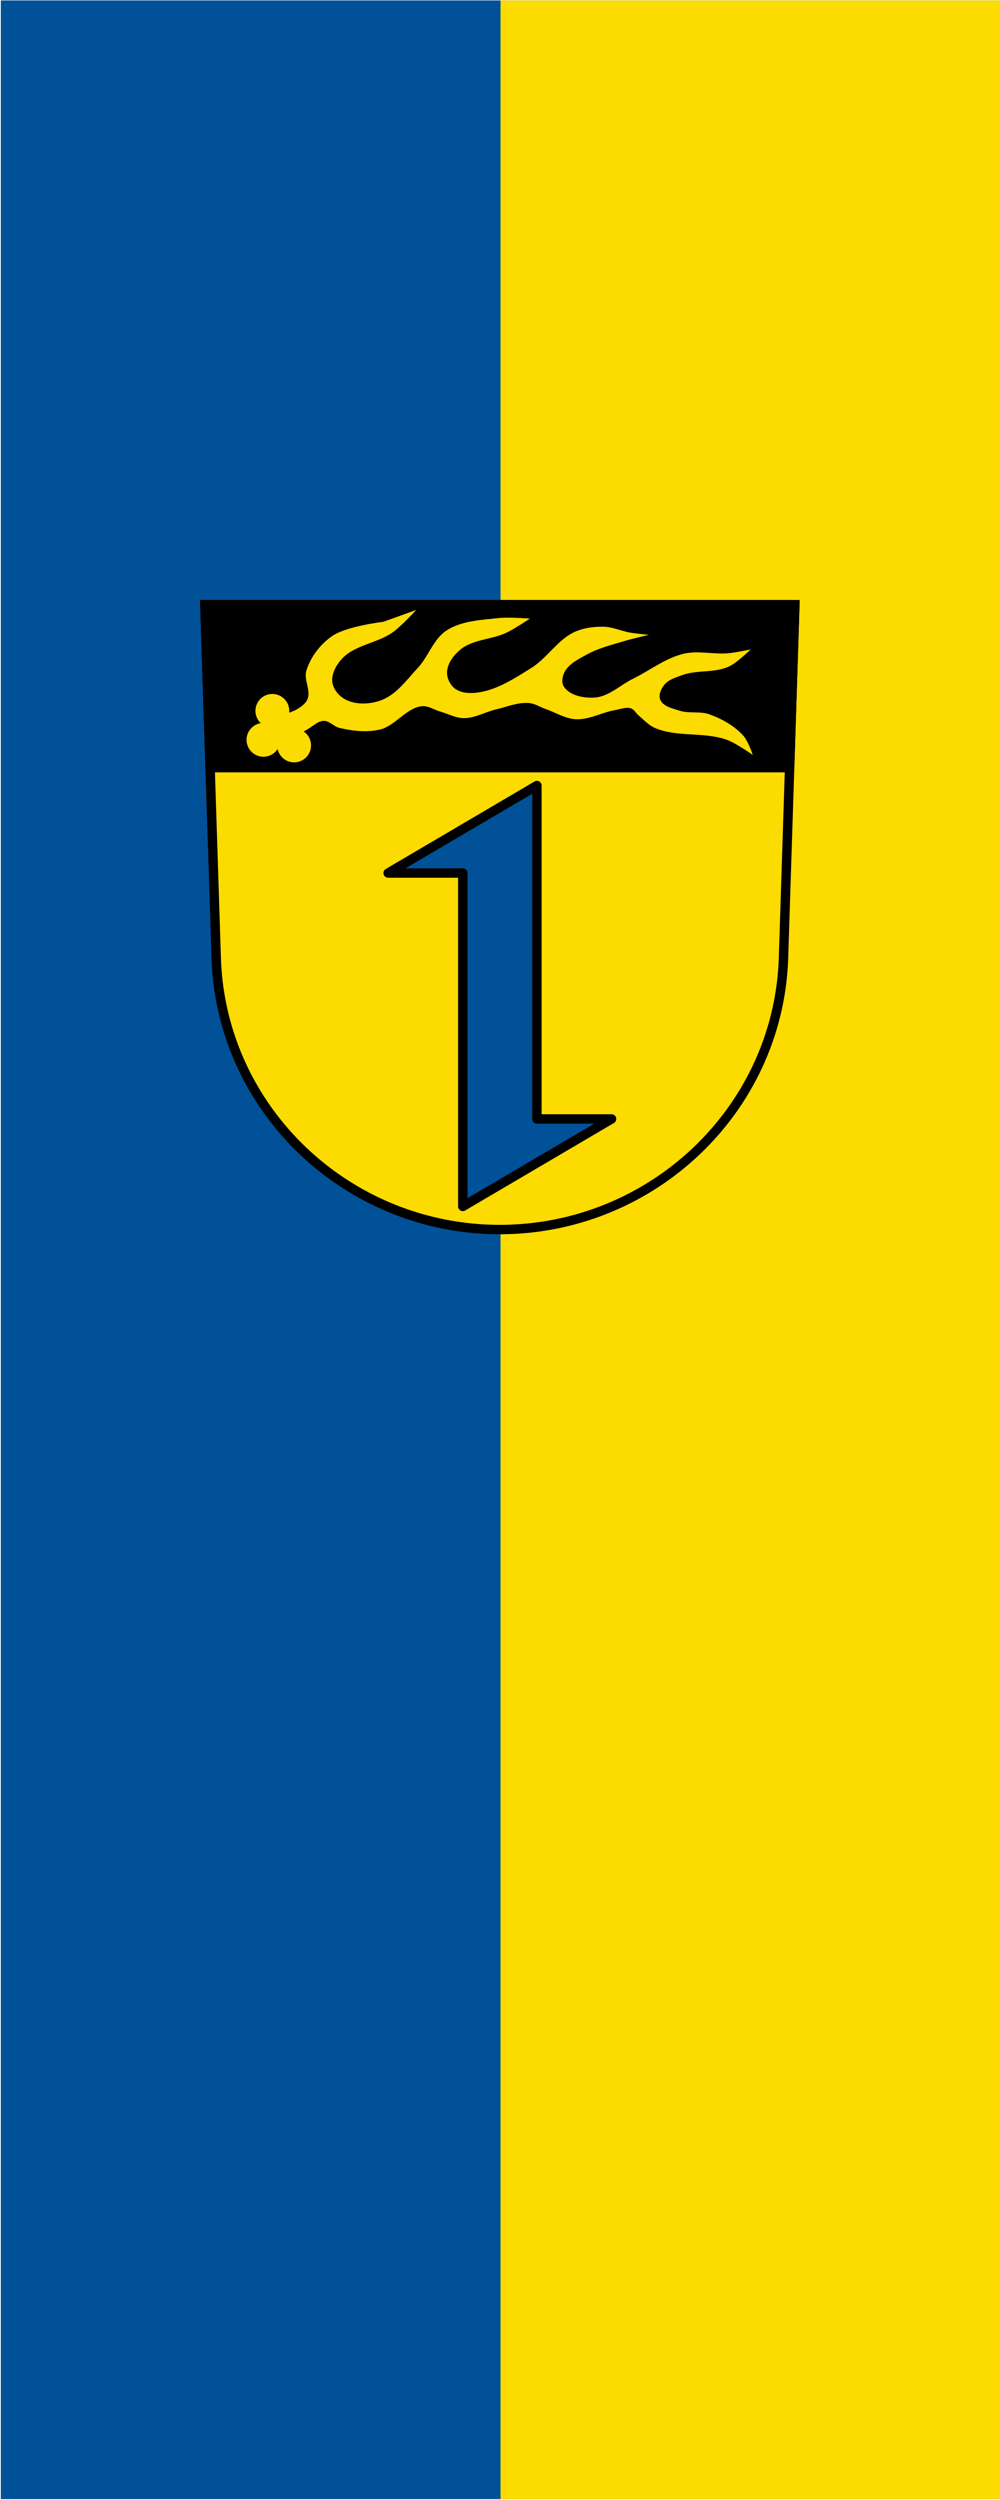
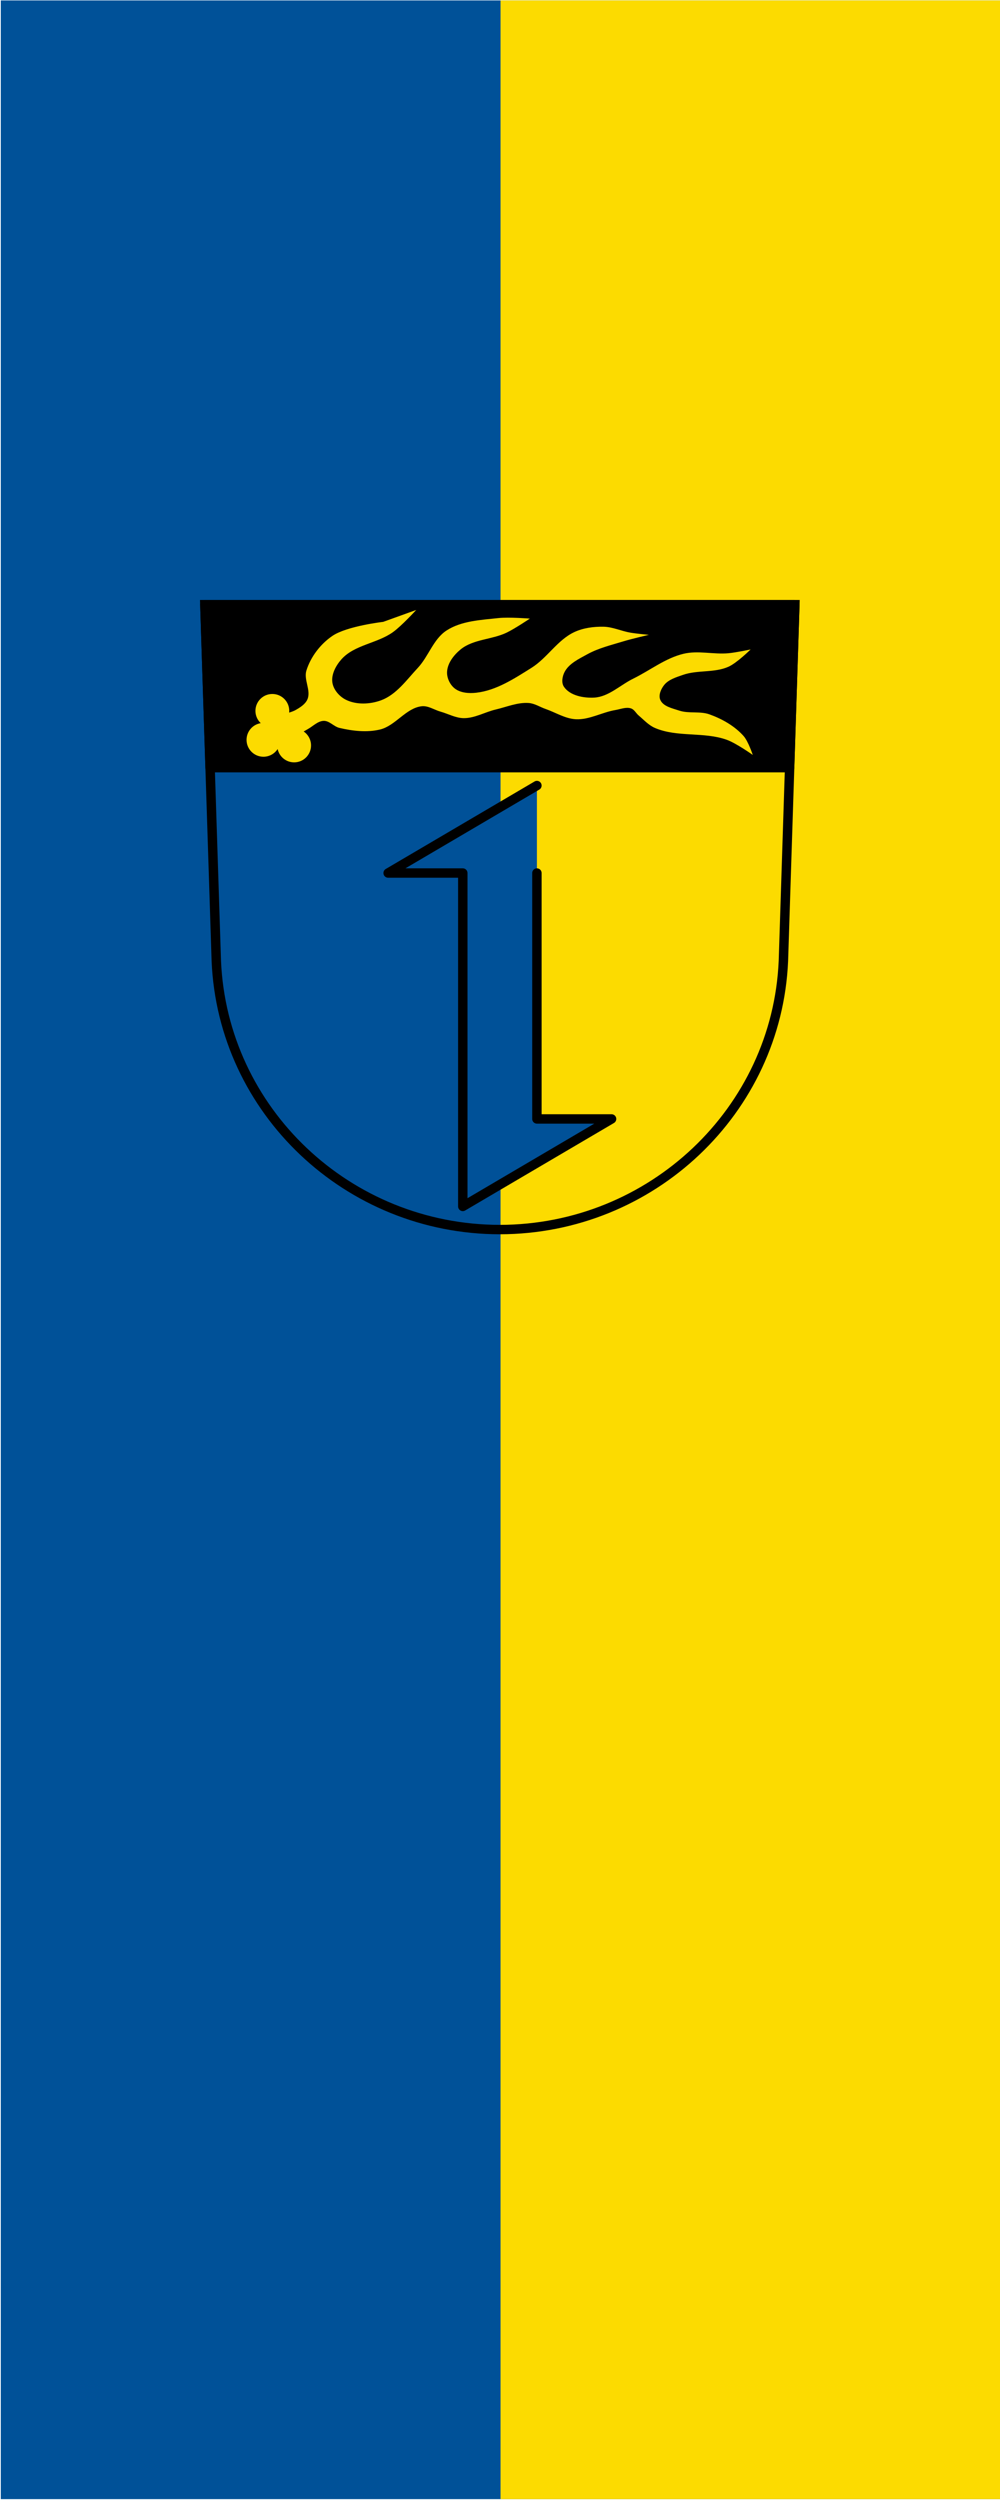
<svg xmlns="http://www.w3.org/2000/svg" width="600" height="1500" viewBox="0 0 562.5 1406.25" id="svg18003" version="1.1">
  <defs id="defs18005" />
  <g id="layer1" transform="translate(-11.018,-53.478)">
    <g id="g1158" transform="matrix(0.937,0,0,0.937,863.275,532.808)">
      <path id="rect1076" style="fill:#005198;fill-opacity:1;stroke:none;stroke-width:1;stroke-miterlimit:31;stroke-dasharray:none;stop-color:#000000" d="m -909.076,-511.287 h 600.001 V 988.716 h -600.001 z" />
      <path id="rect1076-3" style="fill:#fcdb00;fill-opacity:1;stroke:none;stroke-width:1;stroke-miterlimit:31;stroke-dasharray:none;stop-color:#000000" d="m -609.075,-511.287 h 300.001 V 988.716 h -300.001 z" />
    </g>
    <g id="g6835" transform="matrix(0.481,0,0,0.481,118.216,365.243)">
-       <path style="fill:#fcdb00;fill-opacity:1;fill-rule:evenodd;stroke:none;stroke-width:11;stroke-opacity:1" d="m 16.698,58.978 13.398,416.624 c 7.415,175.25 153.92,314.046 331.589,314.144 177.51,-0.215 324.069,-139.061 331.589,-314.144 l 13.398,-416.624 h -344.979 z" id="path10563-0-1" />
      <path style="opacity:1;fill:#000000;fill-opacity:1;fill-rule:nonzero;stroke:#000000;stroke-width:11;stroke-linecap:round;stroke-linejoin:round;stroke-miterlimit:4;stroke-dasharray:none;stroke-dashoffset:0;stroke-opacity:1" d="M 5.68,5.5 11.809,196.098 H 689.525 L 695.654,5.5 H 350.676 Z" transform="translate(11.018,53.478)" id="rect18619" />
      <path style="fill:none;fill-rule:evenodd;stroke:#000000;stroke-width:11;stroke-opacity:1" d="m 16.698,58.978 13.398,416.624 c 7.415,175.25 153.92,314.046 331.589,314.144 177.51,-0.215 324.069,-139.061 331.589,-314.144 l 13.398,-416.624 h -344.979 z" id="path10563-0" />
-       <path style="opacity:1;fill:#005198;fill-opacity:1;fill-rule:nonzero;stroke:#000000;stroke-width:11;stroke-linecap:round;stroke-linejoin:round;stroke-miterlimit:4;stroke-dasharray:none;stroke-dashoffset:0;stroke-opacity:1" d="M 405.023,270.488 231.042,372.802 h 87.305 v 98.785 90 98.785 102.314 L 492.328,660.372 h -87.305 v -98.785 -90 -98.785 z" id="rect18637" />
+       <path style="opacity:1;fill:#005198;fill-opacity:1;fill-rule:nonzero;stroke:#000000;stroke-width:11;stroke-linecap:round;stroke-linejoin:round;stroke-miterlimit:4;stroke-dasharray:none;stroke-dashoffset:0;stroke-opacity:1" d="M 405.023,270.488 231.042,372.802 h 87.305 v 98.785 90 98.785 102.314 L 492.328,660.372 h -87.305 v -98.785 -90 -98.785 " id="rect18637" />
      <path style="fill:#fcdb00;fill-opacity:1;fill-rule:evenodd;stroke:none;stroke-width:1px;stroke-linecap:butt;stroke-linejoin:miter;stroke-opacity:1" d="m 263.894,65.138 -38.6,13.92 c 0,0 -42.484,4.862 -59.479,16.453 -13.94,9.508 -25.338,24.391 -30.371,40.496 -3.337,10.677 5.598,23.221 1.266,33.535 -2.428,5.782 -8.467,9.562 -13.922,12.656 -1.94,1.101 -4.667,2.104 -7.498,2.99 0.069,-0.667 0.103,-1.337 0.104,-2.008 0.001,-10.923 -8.854,-19.779 -19.777,-19.779 -10.923,1e-5 -19.778,8.856 -19.777,19.779 0.009,5.433 2.253,10.623 6.205,14.352 -9.565,1.559 -16.591,9.819 -16.596,19.51 10e-6,10.923 8.855,19.777 19.777,19.777 6.696,-0.007 12.934,-3.401 16.576,-9.02 1.971,9.087 10.005,15.574 19.303,15.586 10.923,-1e-5 19.777,-8.855 19.777,-19.777 -4e-5,-6.528 -3.222,-12.636 -8.609,-16.322 1.826,-1.079 3.572,-2.099 5.07,-2.941 6.003,-3.374 11.466,-9.3 18.35,-9.492 6.7,-0.187 11.824,6.694 18.35,8.227 15.412,3.62 32.059,5.579 47.457,1.898 18.092,-4.325 30.243,-25.065 48.721,-27.209 7.626,-0.885 14.758,4.242 22.146,6.328 9.062,2.559 17.793,7.557 27.209,7.592 12.894,0.047 24.777,-7.189 37.332,-10.123 12.769,-2.983 25.522,-8.555 38.6,-7.594 6.919,0.509 13.061,4.686 19.615,6.961 11.783,4.089 22.976,11.409 35.434,12.021 15.79,0.777 30.6,-8.145 46.191,-10.756 6.065,-1.016 12.518,-3.848 18.35,-1.898 3.822,1.278 5.781,5.625 8.859,8.225 6.092,5.144 11.667,11.384 18.982,14.555 26.088,11.308 57.408,4.277 84.156,13.92 11.026,3.975 30.373,17.717 30.373,17.717 0,0 -5.293,-16.023 -10.758,-22.146 -10.48,-11.743 -25.051,-19.987 -39.863,-25.311 -11.202,-4.026 -24.141,-0.664 -35.434,-4.428 -8.066,-2.689 -18.843,-4.822 -22.146,-12.656 -2.285,-5.421 0.804,-12.449 4.428,-17.084 5.174,-6.617 14.219,-9.244 22.146,-12.021 16.985,-5.951 36.717,-2.158 53.152,-9.492 10.018,-4.47 25.943,-20.248 25.943,-20.248 0,0 -17.207,3.636 -25.943,4.43 -17.436,1.584 -35.496,-3.455 -52.52,0.633 -21.279,5.11 -39.197,19.471 -58.846,29.105 -15.161,7.434 -28.699,21.223 -45.559,22.146 -12.523,0.686 -28.4,-2.27 -35.434,-12.654 -3.196,-4.718 -1.953,-12.006 0.633,-17.084 5.111,-10.04 16.716,-15.431 26.576,-20.881 13.137,-7.262 28.041,-10.795 42.395,-15.188 9.783,-2.994 29.738,-7.592 29.738,-7.592 0,0 -14.393,-1.332 -21.514,-2.531 -10.648,-1.793 -20.84,-6.78 -31.637,-6.961 -11.582,-0.194 -23.688,1.399 -34.17,6.328 -19.648,9.239 -31.588,30.232 -49.986,41.762 -19.998,12.533 -41.094,26.443 -64.543,29.107 -8.549,0.971 -18.575,0.294 -25.309,-5.062 -5.614,-4.466 -9.302,-12.455 -8.859,-19.615 0.624,-10.109 7.984,-19.524 15.818,-25.943 14.761,-12.095 36.575,-11.37 53.785,-19.615 9.558,-4.579 27.209,-16.451 27.209,-16.451 0,0 -24.539,-1.963 -36.701,-0.633 -20.698,2.264 -43.277,3.221 -60.744,14.553 -15.395,9.987 -21.007,30.25 -33.535,43.66 -13.058,13.977 -25.085,31.338 -43.027,37.965 -12.862,4.75 -28.852,5.473 -41.129,-0.633 -7.669,-3.814 -14.597,-11.771 -15.82,-20.248 -1.393,-9.653 4.244,-19.951 10.758,-27.209 15.124,-16.852 41.723,-18.424 60.111,-31.637 10.177,-7.312 27.209,-25.943 27.209,-25.943 z" id="path18677" />
    </g>
  </g>
</svg>